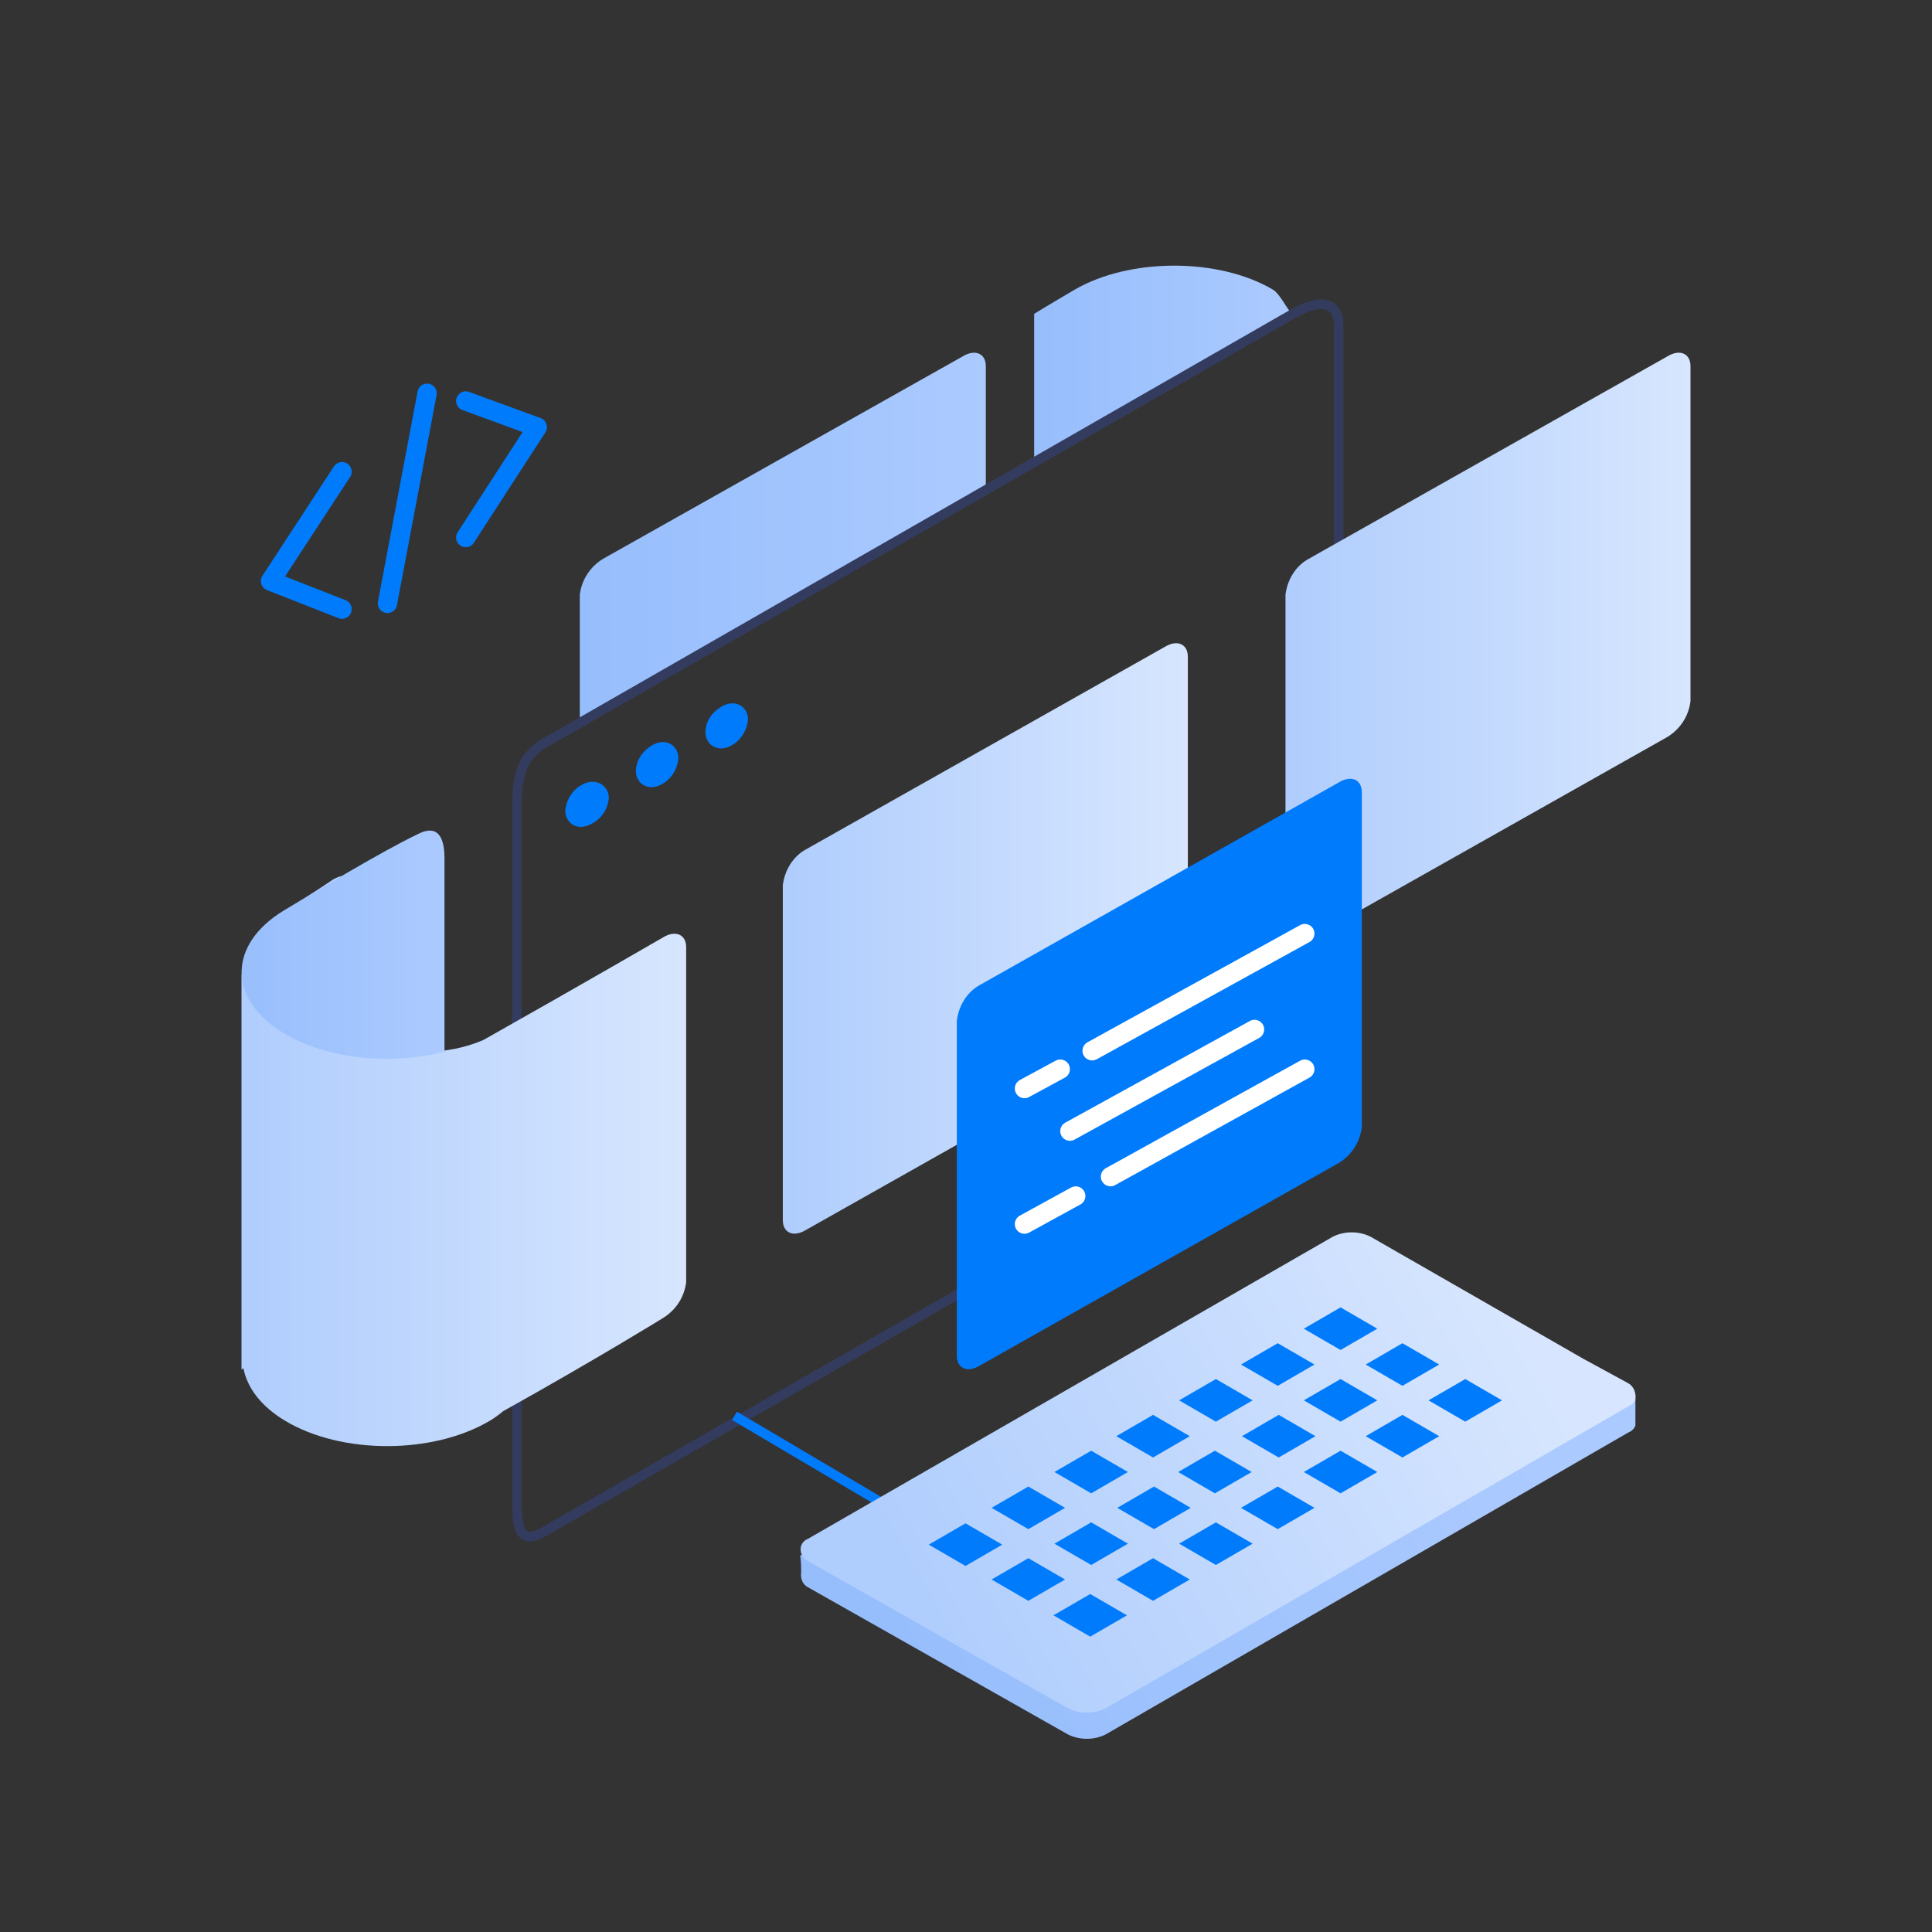
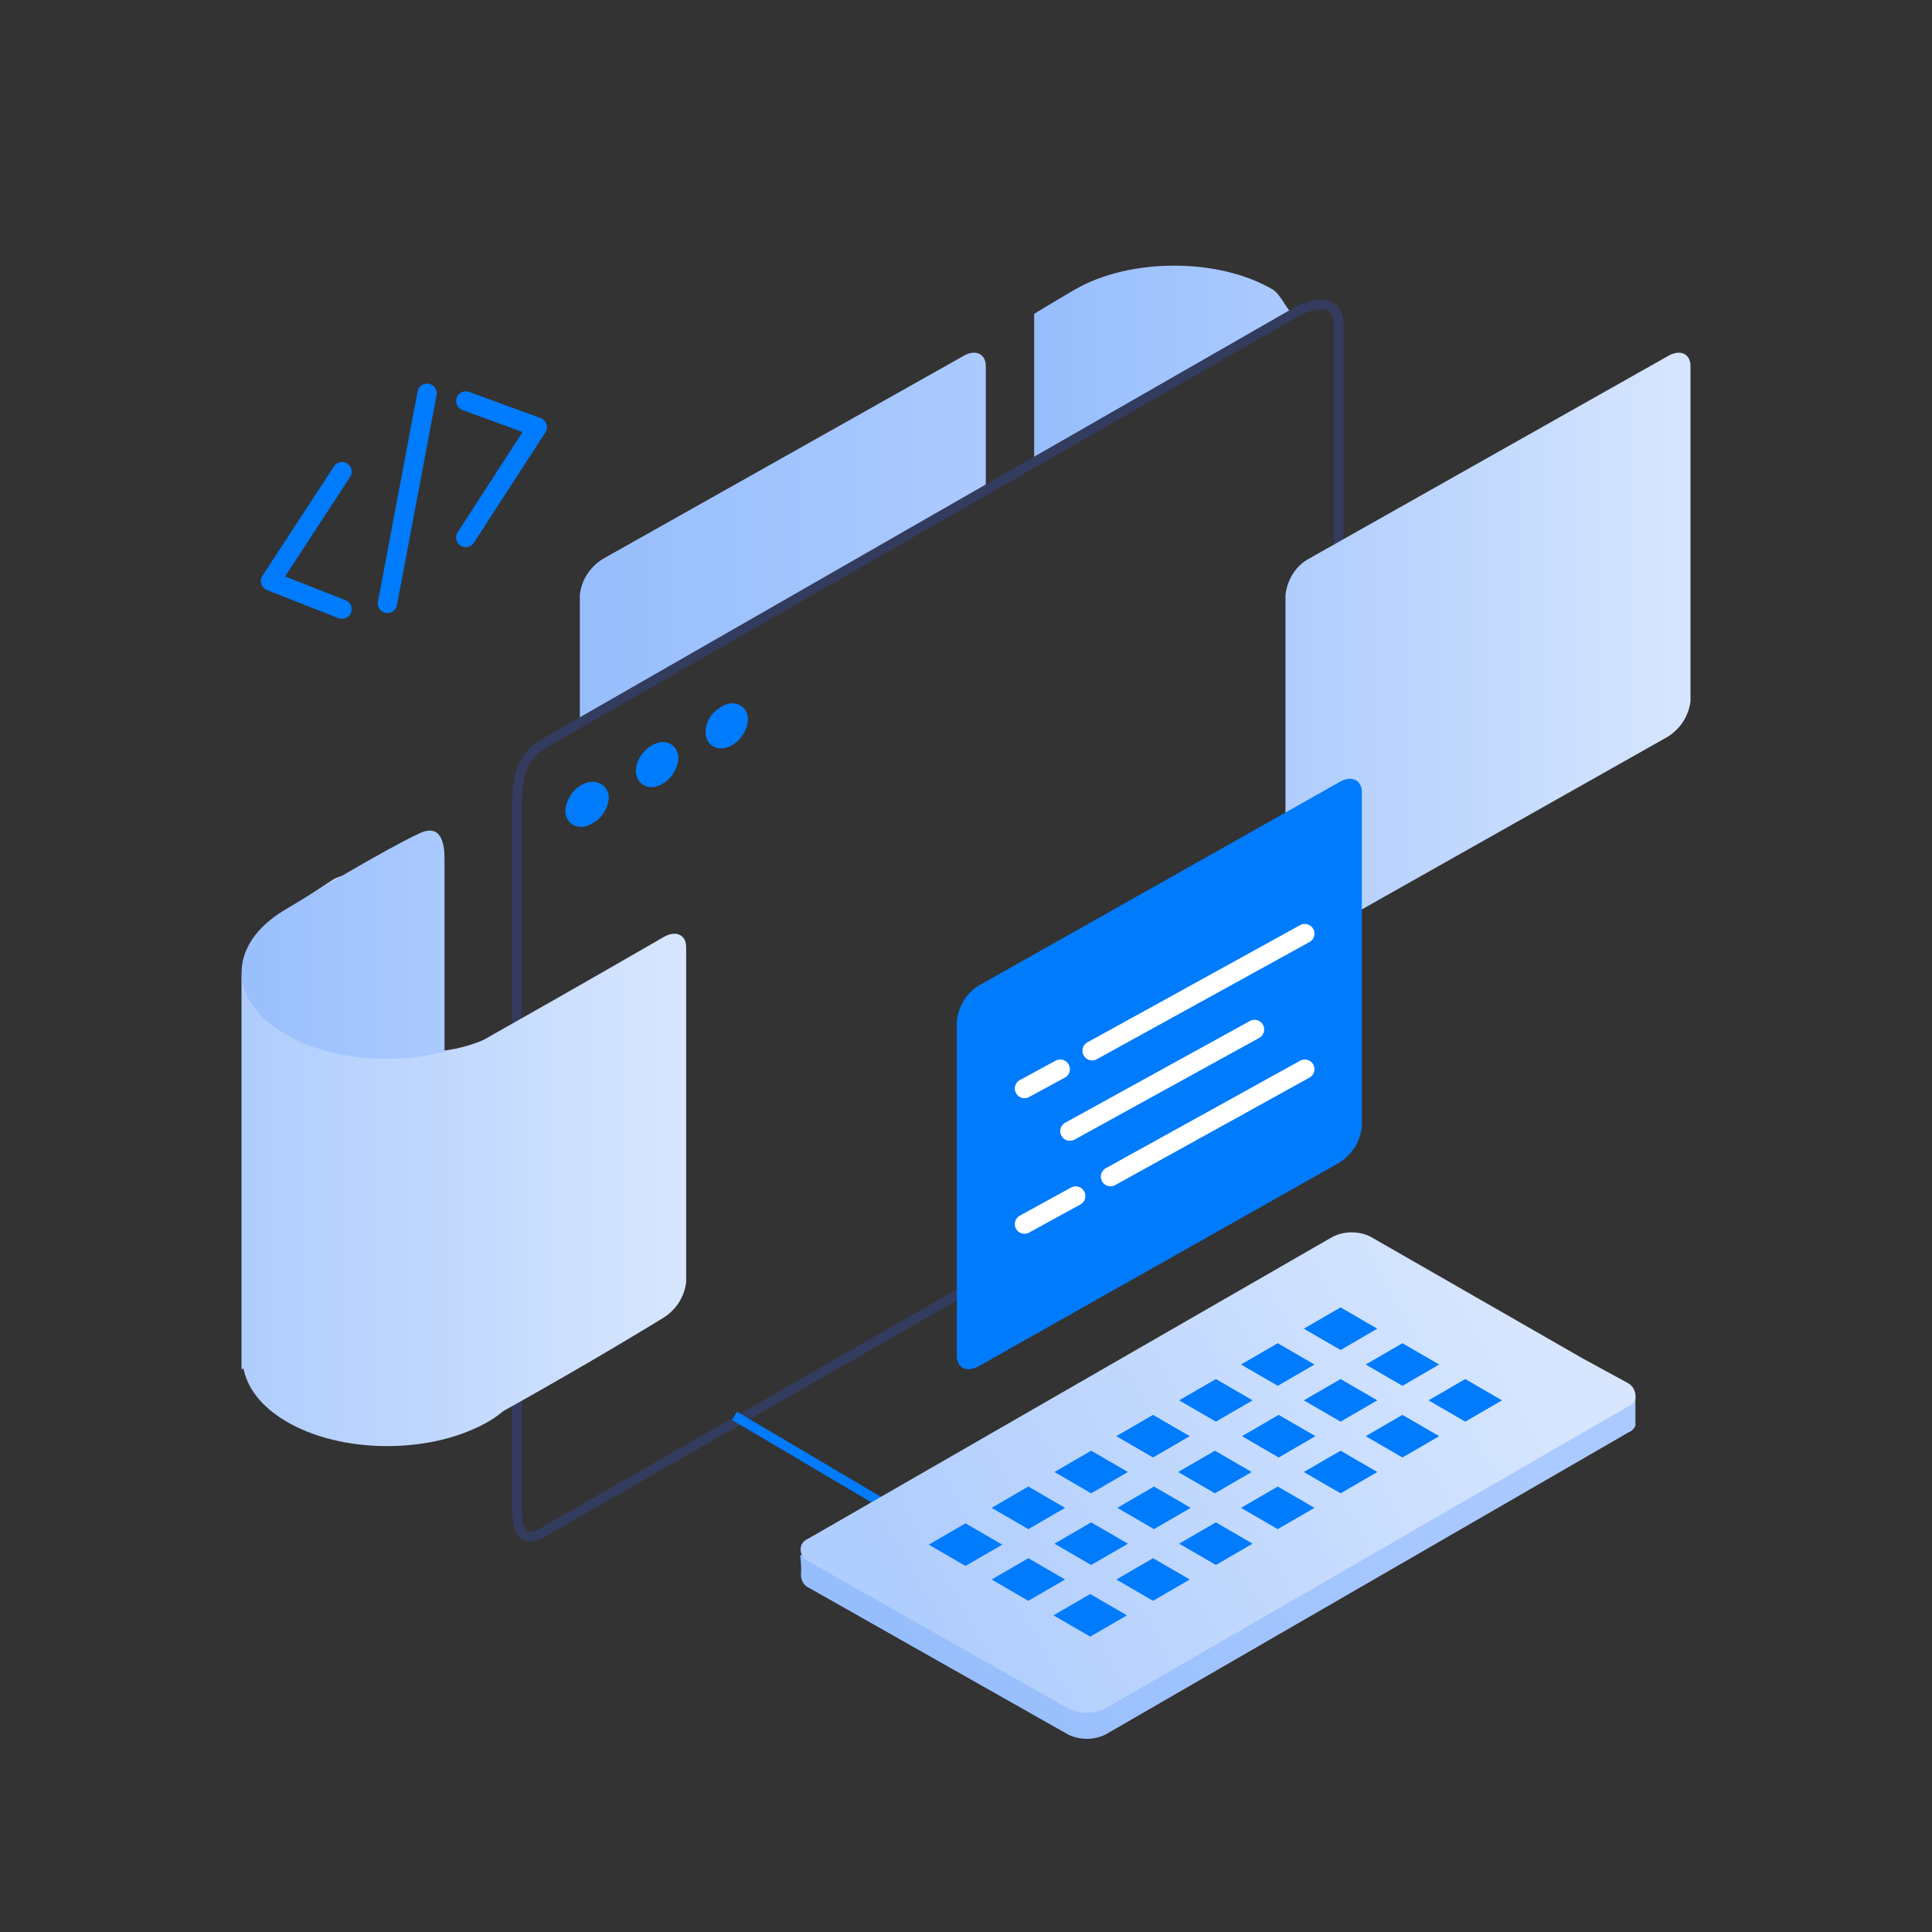
<svg xmlns="http://www.w3.org/2000/svg" width="160px" height="160px" viewBox="0 0 160 160" version="1.1">
  <rect x="0" y="0" width="160" height="160" fill="#333333" stroke="none" />
  <title>Illustration-6</title>
  <defs>
    <linearGradient x1="0%" y1="49.999%" x2="100%" y2="49.999%" id="linearGradient-1">
      <stop stop-color="#97BEFC" offset="0%" />
      <stop stop-color="#ABCAFF" offset="100%" />
    </linearGradient>
    <linearGradient x1="0%" y1="49.998%" x2="100.112%" y2="49.998%" id="linearGradient-2">
      <stop stop-color="#97BEFC" offset="0%" />
      <stop stop-color="#ABCAFF" offset="100%" />
    </linearGradient>
    <linearGradient x1="0%" y1="50%" x2="100.215%" y2="50%" id="linearGradient-3">
      <stop stop-color="#AFCDFD" offset="0%" />
      <stop stop-color="#D7E6FE" offset="100%" />
    </linearGradient>
    <linearGradient x1="-8.08531985e-15%" y1="50%" x2="100%" y2="50%" id="linearGradient-4">
      <stop stop-color="#AFCDFD" offset="0%" />
      <stop stop-color="#D7E6FE" offset="100%" />
    </linearGradient>
    <linearGradient x1="-0.002%" y1="50.001%" x2="100%" y2="50.001%" id="linearGradient-5">
      <stop stop-color="#97BEFC" offset="0%" />
      <stop stop-color="#ABCAFF" offset="100%" />
    </linearGradient>
    <linearGradient x1="8.059%" y1="56.146%" x2="92.34%" y2="36.278%" id="linearGradient-6">
      <stop stop-color="#97BEFC" offset="0%" />
      <stop stop-color="#ABCAFF" offset="100%" />
    </linearGradient>
    <linearGradient x1="8.256%" y1="63.897%" x2="91.661%" y2="36.147%" id="linearGradient-7">
      <stop stop-color="#AFCDFD" offset="0%" />
      <stop stop-color="#D7E6FE" offset="100%" />
    </linearGradient>
  </defs>
  <g id="页面-1" stroke="none" stroke-width="1" fill="none" fill-rule="evenodd">
    <g id="客户案例" transform="translate(-1336, -4476)">
      <g id="5--Reason" transform="translate(298, 4292)">
        <g id="Illustration-6" transform="translate(1038, 184)">
-           <rect id="矩形" opacity="0.481" x="0" y="0" width="160" height="160" />
          <g id="developers" transform="translate(20, 22)">
            <g id="browser">
              <path d="M28.019,37.753 L28.019,27.247 C28.179,25.964 28.899,24.921 29.94,24.28 L59.72,7.518 C60.761,6.877 61.641,7.278 61.641,8.32 L61.641,18.506 L28.019,37.753 Z" id="Prostokąt_zaokrąglony_1356_kopia_10" fill="url(#linearGradient-1)" />
              <path d="M65.644,16.26 L65.644,3.99 C65.644,3.99 67.085,3.108 69.006,1.985 C73.569,-0.662 80.934,-0.662 85.417,1.985 C86.057,2.386 86.538,3.589 87.018,3.99 L65.644,16.26 Z" id="Prostokąt_zaokrąglony_1356_kopia_13" fill="url(#linearGradient-2)" />
              <g id="browser-2" transform="translate(22.815, 3.197)">
                <path d="M2.322,36.321 L64.123,0.873 C66.284,-0.41 68.045,-0.41 68.045,1.756 L68.045,60.781 C68.045,62.946 66.284,64.871 64.123,66.154 L2.322,101.601 C0.16,102.884 0,101.28 0,99.115 L0,41.694 C0,39.529 0.16,37.524 2.322,36.321 Z" id="Prostokąt_zaokrąglony_1356" stroke="#333C5E" stroke-width="0.8" />
                <path d="M5.764,40.491 C6.324,40.17 6.805,40.411 6.805,40.892 C6.724,41.533 6.324,42.095 5.764,42.335 C5.203,42.656 4.803,42.416 4.803,41.934 C4.883,41.293 5.284,40.732 5.764,40.491 Z M11.608,37.203 C12.168,36.882 12.568,37.123 12.568,37.604 C12.488,38.245 12.088,38.807 11.608,39.047 C11.047,39.368 10.647,39.128 10.647,38.646 C10.647,38.085 11.047,37.524 11.608,37.203 L11.608,37.203 Z M17.372,33.995 C17.932,33.674 18.332,33.915 18.332,34.396 C18.252,35.037 17.852,35.599 17.372,35.839 C16.811,36.16 16.411,35.92 16.411,35.438 C16.411,34.797 16.811,34.316 17.372,33.995 L17.372,33.995 Z" id="Elipsa_1360_kopia_2" stroke="#007BFC" stroke-width="1.6" fill="#007BFC" />
              </g>
              <path d="M88.379,24.28 L118.079,7.518 C119.119,6.877 120,7.278 120,8.32 L120,36.069 C119.84,37.352 119.119,38.394 118.079,39.036 L88.379,55.797 C87.338,56.439 86.458,56.038 86.458,54.995 L86.458,27.247 C86.618,25.964 87.338,24.841 88.379,24.28 Z" id="Prostokąt_zaokrąglony_1356_kopia_8" fill="url(#linearGradient-3)" />
-               <path d="M46.751,48.339 L76.451,31.578 C77.492,30.936 78.372,31.337 78.372,32.38 L78.372,60.128 C78.212,61.411 77.492,62.454 76.451,63.095 L46.751,79.856 C45.71,80.498 44.83,80.097 44.83,79.054 L44.83,51.306 C44.99,50.023 45.71,48.9 46.751,48.339 Z" id="Prostokąt_zaokrąglony_1356_kopia_9" fill="url(#linearGradient-3)" />
              <g id="Grupa_62" transform="translate(0, 46.787)">
                <path d="M34.903,40.368 C34.903,40.368 29.46,43.736 21.694,48.066 C21.294,48.387 20.974,48.628 20.574,48.868 C15.851,51.675 8.245,51.675 3.602,48.868 C1.601,47.666 0.48,46.142 0.16,44.538 L0,44.618 L0,12.058 C0.16,9.893 1.361,7.968 3.202,6.925 C6.404,4.84 7.605,4.038 7.605,4.038 C8.726,3.397 9.606,3.798 9.606,4.84 L15.21,18.313 C16.891,18.313 18.492,17.993 20.013,17.351 C28.259,12.7 34.903,8.85 34.903,8.85 C35.944,8.208 36.825,8.609 36.825,9.652 L36.825,37.4 C36.664,38.683 35.944,39.726 34.903,40.368 L34.903,40.368 Z" id="Prostokąt_zaokrąglony_1356_kopia_12" fill="url(#linearGradient-4)" />
                <path d="M16.811,18.313 C12.408,19.436 7.125,18.955 3.522,16.79 C-1.201,13.983 -1.121,9.411 3.522,6.605 C5.924,5.161 11.608,1.713 14.65,0.269 C16.571,-0.693 16.811,1.151 16.811,2.274 L16.811,18.313 L16.811,18.313 Z" id="Prostokąt_zaokrąglony_1356_kopia_15" fill="url(#linearGradient-5)" />
              </g>
            </g>
            <path d="M18.572,11.208 L24.496,13.373 L18.572,22.515 M8.326,17.062 L2.402,26.124 L8.326,28.45 M12.088,27.969 L15.37,10.566" id="Kształt_1556_kopia_5" stroke="#007BFC" stroke-width="1.6" stroke-linecap="round" stroke-linejoin="round" />
            <g id="keyboard" transform="translate(40.827, 80.057)">
              <line x1="12.488" y1="22.576" x2="0" y2="15.197" id="Kształt_1557" stroke="#007BFC" stroke-width="0.8" />
              <path d="M74.61,13.754 L5.444,26.746 C5.444,26.746 5.524,27.307 5.524,28.109 C5.444,28.59 5.604,29.152 6.084,29.392 L27.618,41.582 C28.579,42.063 29.78,42.063 30.74,41.582 L74.049,16.561 C74.29,16.481 74.53,16.24 74.61,15.999 L74.61,13.754 Z" id="Kształt_1556_kopia_4" fill="url(#linearGradient-6)" />
              <path d="M73.969,12.471 L70.287,10.466 L52.675,0.361 C51.714,-0.12 50.514,-0.12 49.553,0.361 L6.084,25.382 C5.844,25.463 5.604,25.703 5.524,25.944 C5.364,26.425 5.604,26.986 6.084,27.227 L27.618,39.417 C28.579,39.898 29.78,39.898 30.74,39.417 L74.049,14.395 C74.29,14.315 74.53,14.075 74.61,13.834 C74.69,13.273 74.45,12.711 73.969,12.471 C73.969,12.551 73.969,12.551 73.969,12.471 L73.969,12.471 Z" id="Kształt_1556_kopia" fill="url(#linearGradient-7)" />
              <path d="M16.091,25.864 L19.133,27.628 L22.175,25.864 L19.133,24.099 L16.091,25.864 Z M21.294,22.816 L24.336,24.58 L27.378,22.816 L24.336,21.052 L21.294,22.816 Z M26.498,19.849 L29.54,21.613 L32.582,19.849 L29.54,18.084 L26.498,19.849 Z M31.621,16.882 L34.663,18.646 L37.705,16.882 L34.663,15.117 L31.621,16.882 Z M36.825,13.914 L39.867,15.679 L42.909,13.914 L39.867,12.15 L36.825,13.914 Z M41.948,10.947 L44.99,12.711 L48.032,10.947 L44.99,9.183 L41.948,10.947 Z M47.151,7.98 L50.193,9.744 L53.235,7.98 L50.193,6.215 L47.151,7.98 Z M21.294,28.751 L24.336,30.515 L27.378,28.751 L24.336,26.986 L21.294,28.751 Z M26.498,25.783 L29.54,27.548 L32.582,25.783 L29.54,24.019 L26.498,25.783 Z M31.701,22.816 L34.743,24.58 L37.785,22.816 L34.743,21.052 L31.701,22.816 Z M36.744,19.849 L39.787,21.613 L42.829,19.849 L39.787,18.084 L36.744,19.849 Z M42.028,16.882 L45.07,18.646 L48.112,16.882 L45.07,15.117 L42.028,16.882 Z M47.151,13.914 L50.193,15.679 L53.235,13.914 L50.193,12.15 L47.151,13.914 Z M52.275,10.947 L55.317,12.711 L58.359,10.947 L55.317,9.183 L52.275,10.947 Z M26.418,31.718 L29.46,33.482 L32.502,31.718 L29.46,29.954 L26.418,31.718 Z M31.621,28.751 L34.663,30.515 L37.705,28.751 L34.663,26.986 L31.621,28.751 Z M36.825,25.783 L39.867,27.548 L42.909,25.783 L39.867,24.019 L36.825,25.783 Z M41.948,22.816 L44.99,24.58 L48.032,22.816 L44.99,21.052 L41.948,22.816 Z M47.151,19.849 L50.193,21.613 L53.235,19.849 L50.193,18.084 L47.151,19.849 Z M52.275,16.882 L55.317,18.646 L58.359,16.882 L55.317,15.117 L52.275,16.882 Z M57.478,13.914 L60.52,15.679 L63.562,13.914 L60.52,12.15 L57.478,13.914 Z" id="Kształt_1556_kopia_3" fill="#007BFC" />
            </g>
            <g id="wp" transform="translate(59.239, 42.496)">
              <path d="M1.921,17.07 L31.621,0.309 C32.662,-0.333 33.542,0.068 33.542,1.111 L33.542,28.859 C33.382,30.142 32.662,31.185 31.621,31.826 L1.921,48.588 C0.881,49.229 0,48.828 0,47.786 L0,20.037 C0.16,18.754 0.881,17.632 1.921,17.07 Z" id="Prostokąt_zaokrąglony_1356_kopia_6" fill="#007BFC" />
              <path d="M5.604,25.651 L8.566,24.047 M11.207,22.524 L28.819,12.82 M9.366,29.18 L24.656,20.759 M5.604,36.879 L9.847,34.553 M12.728,32.949 L28.819,24.047" id="Kształt_1573" stroke="#FFFFFF" stroke-width="1.6" stroke-linecap="round" stroke-linejoin="round" />
            </g>
          </g>
        </g>
      </g>
    </g>
  </g>
</svg>